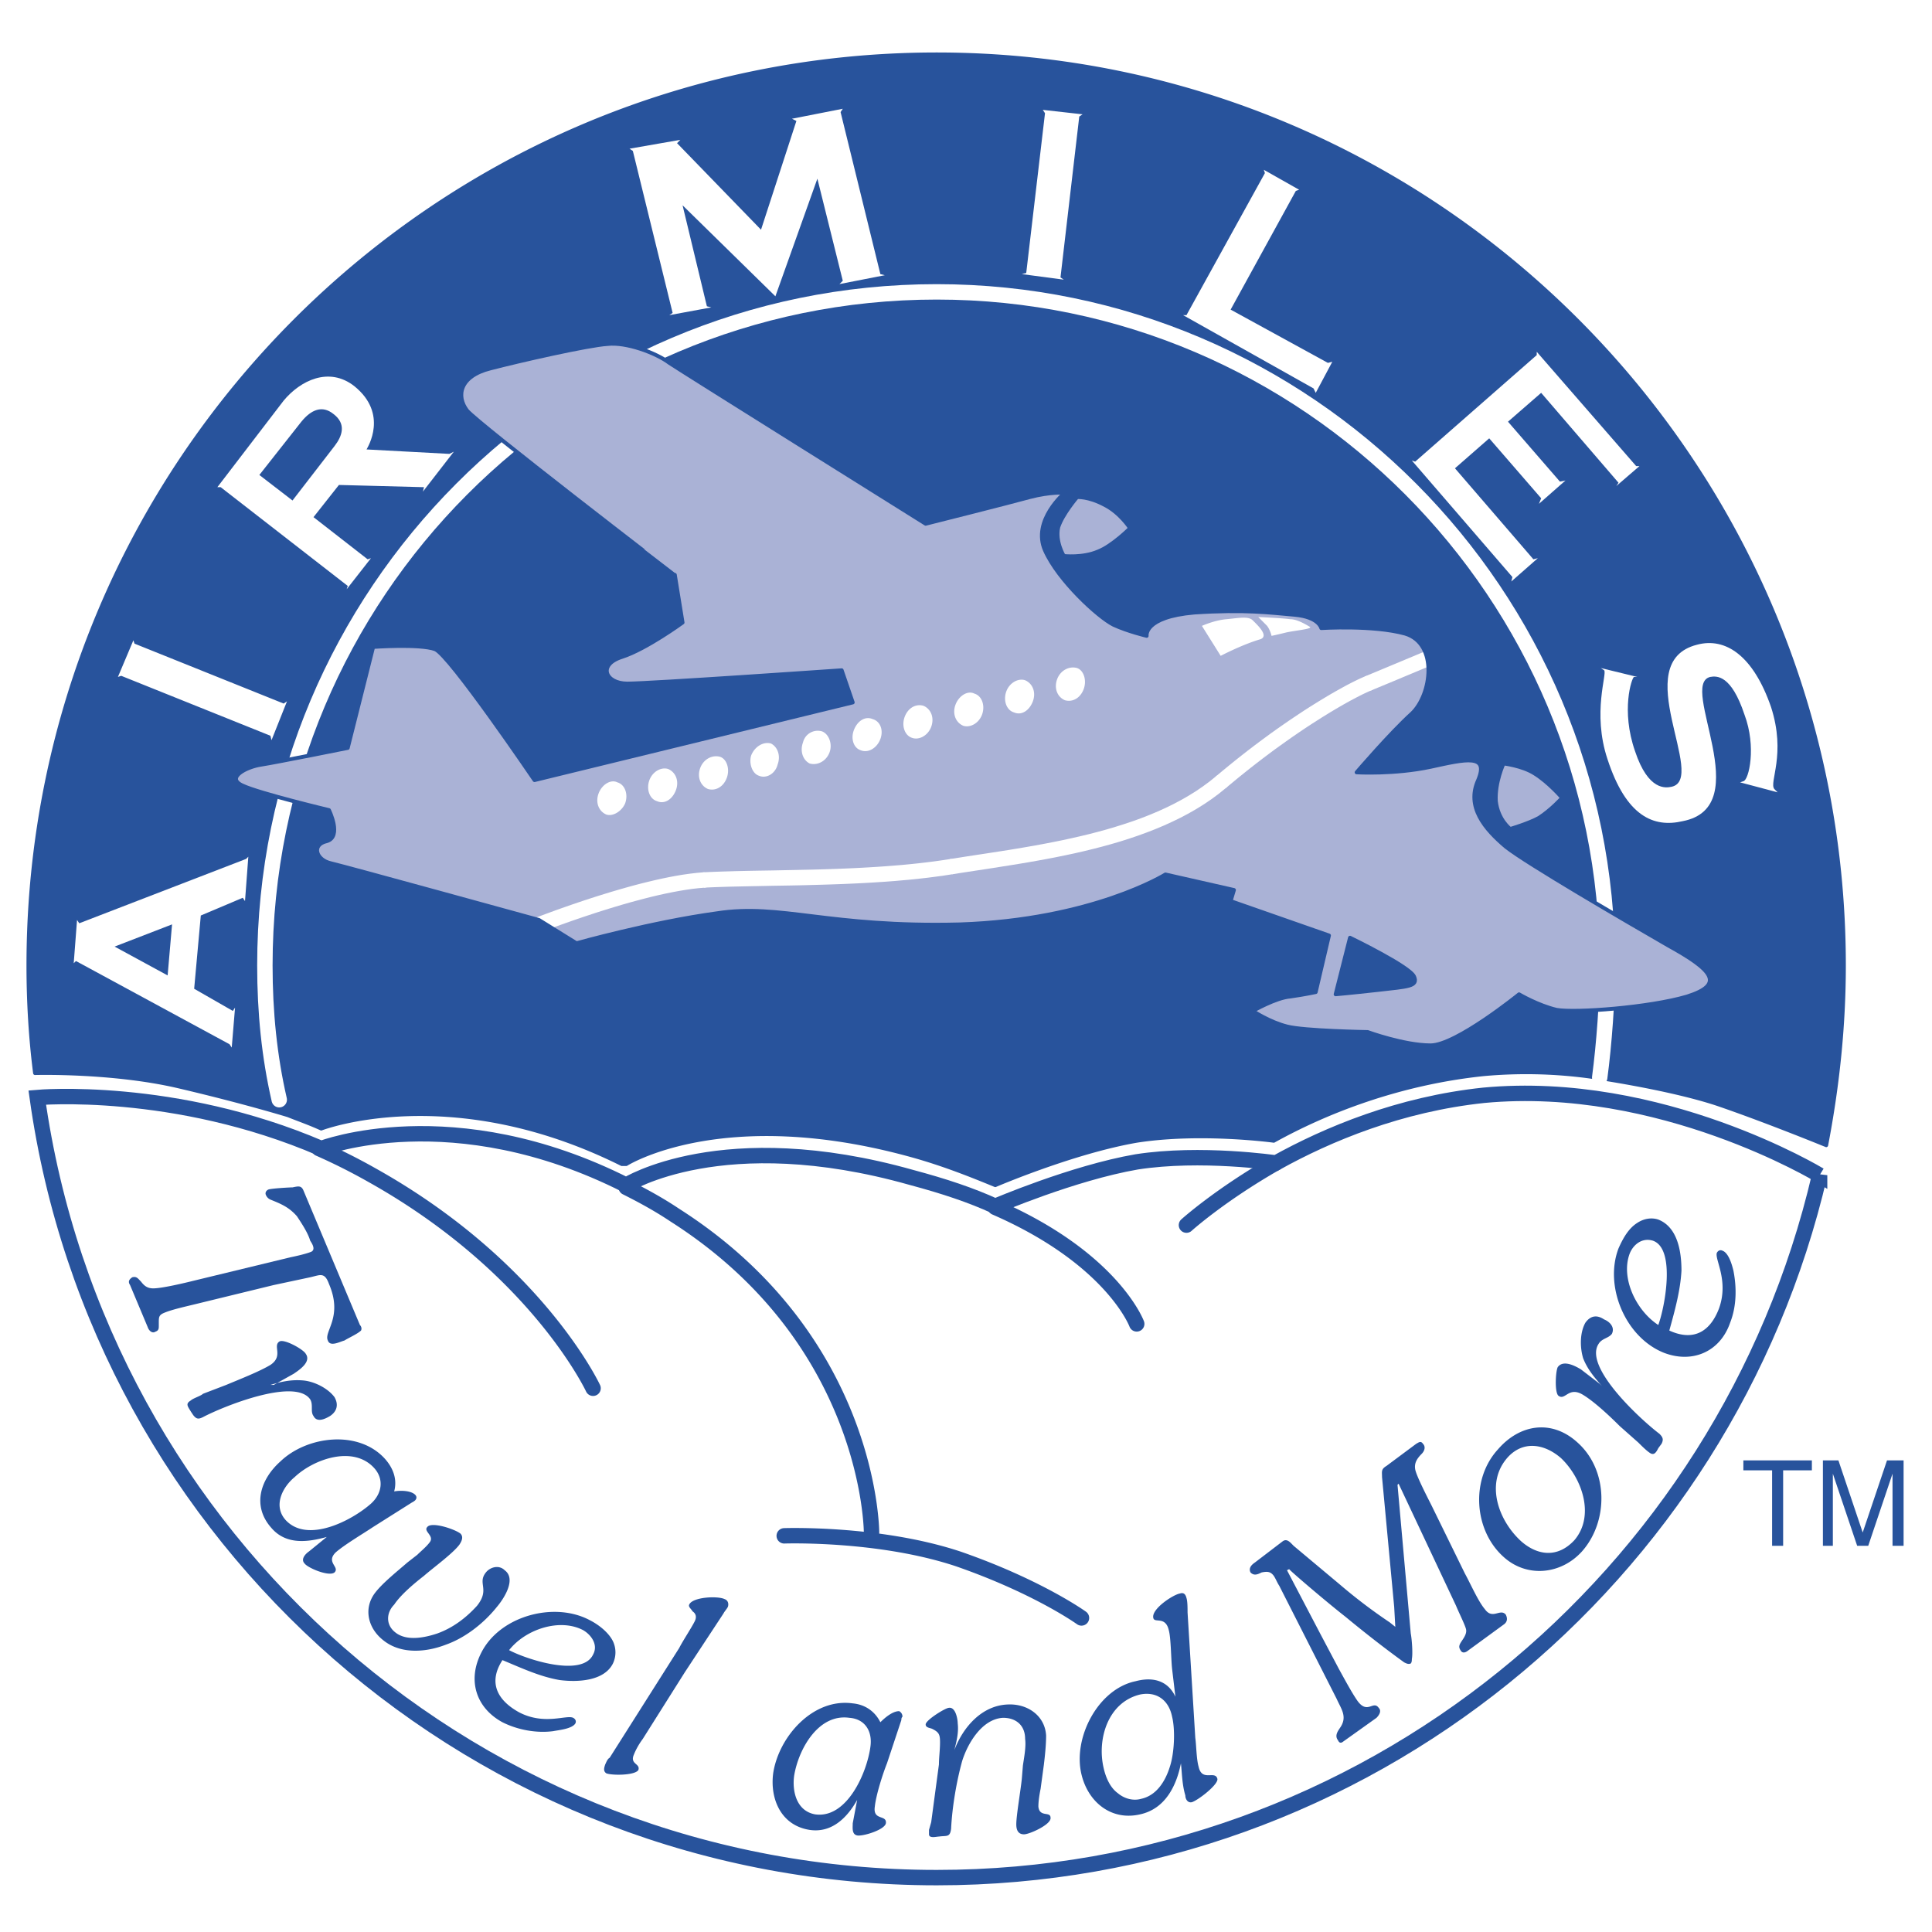
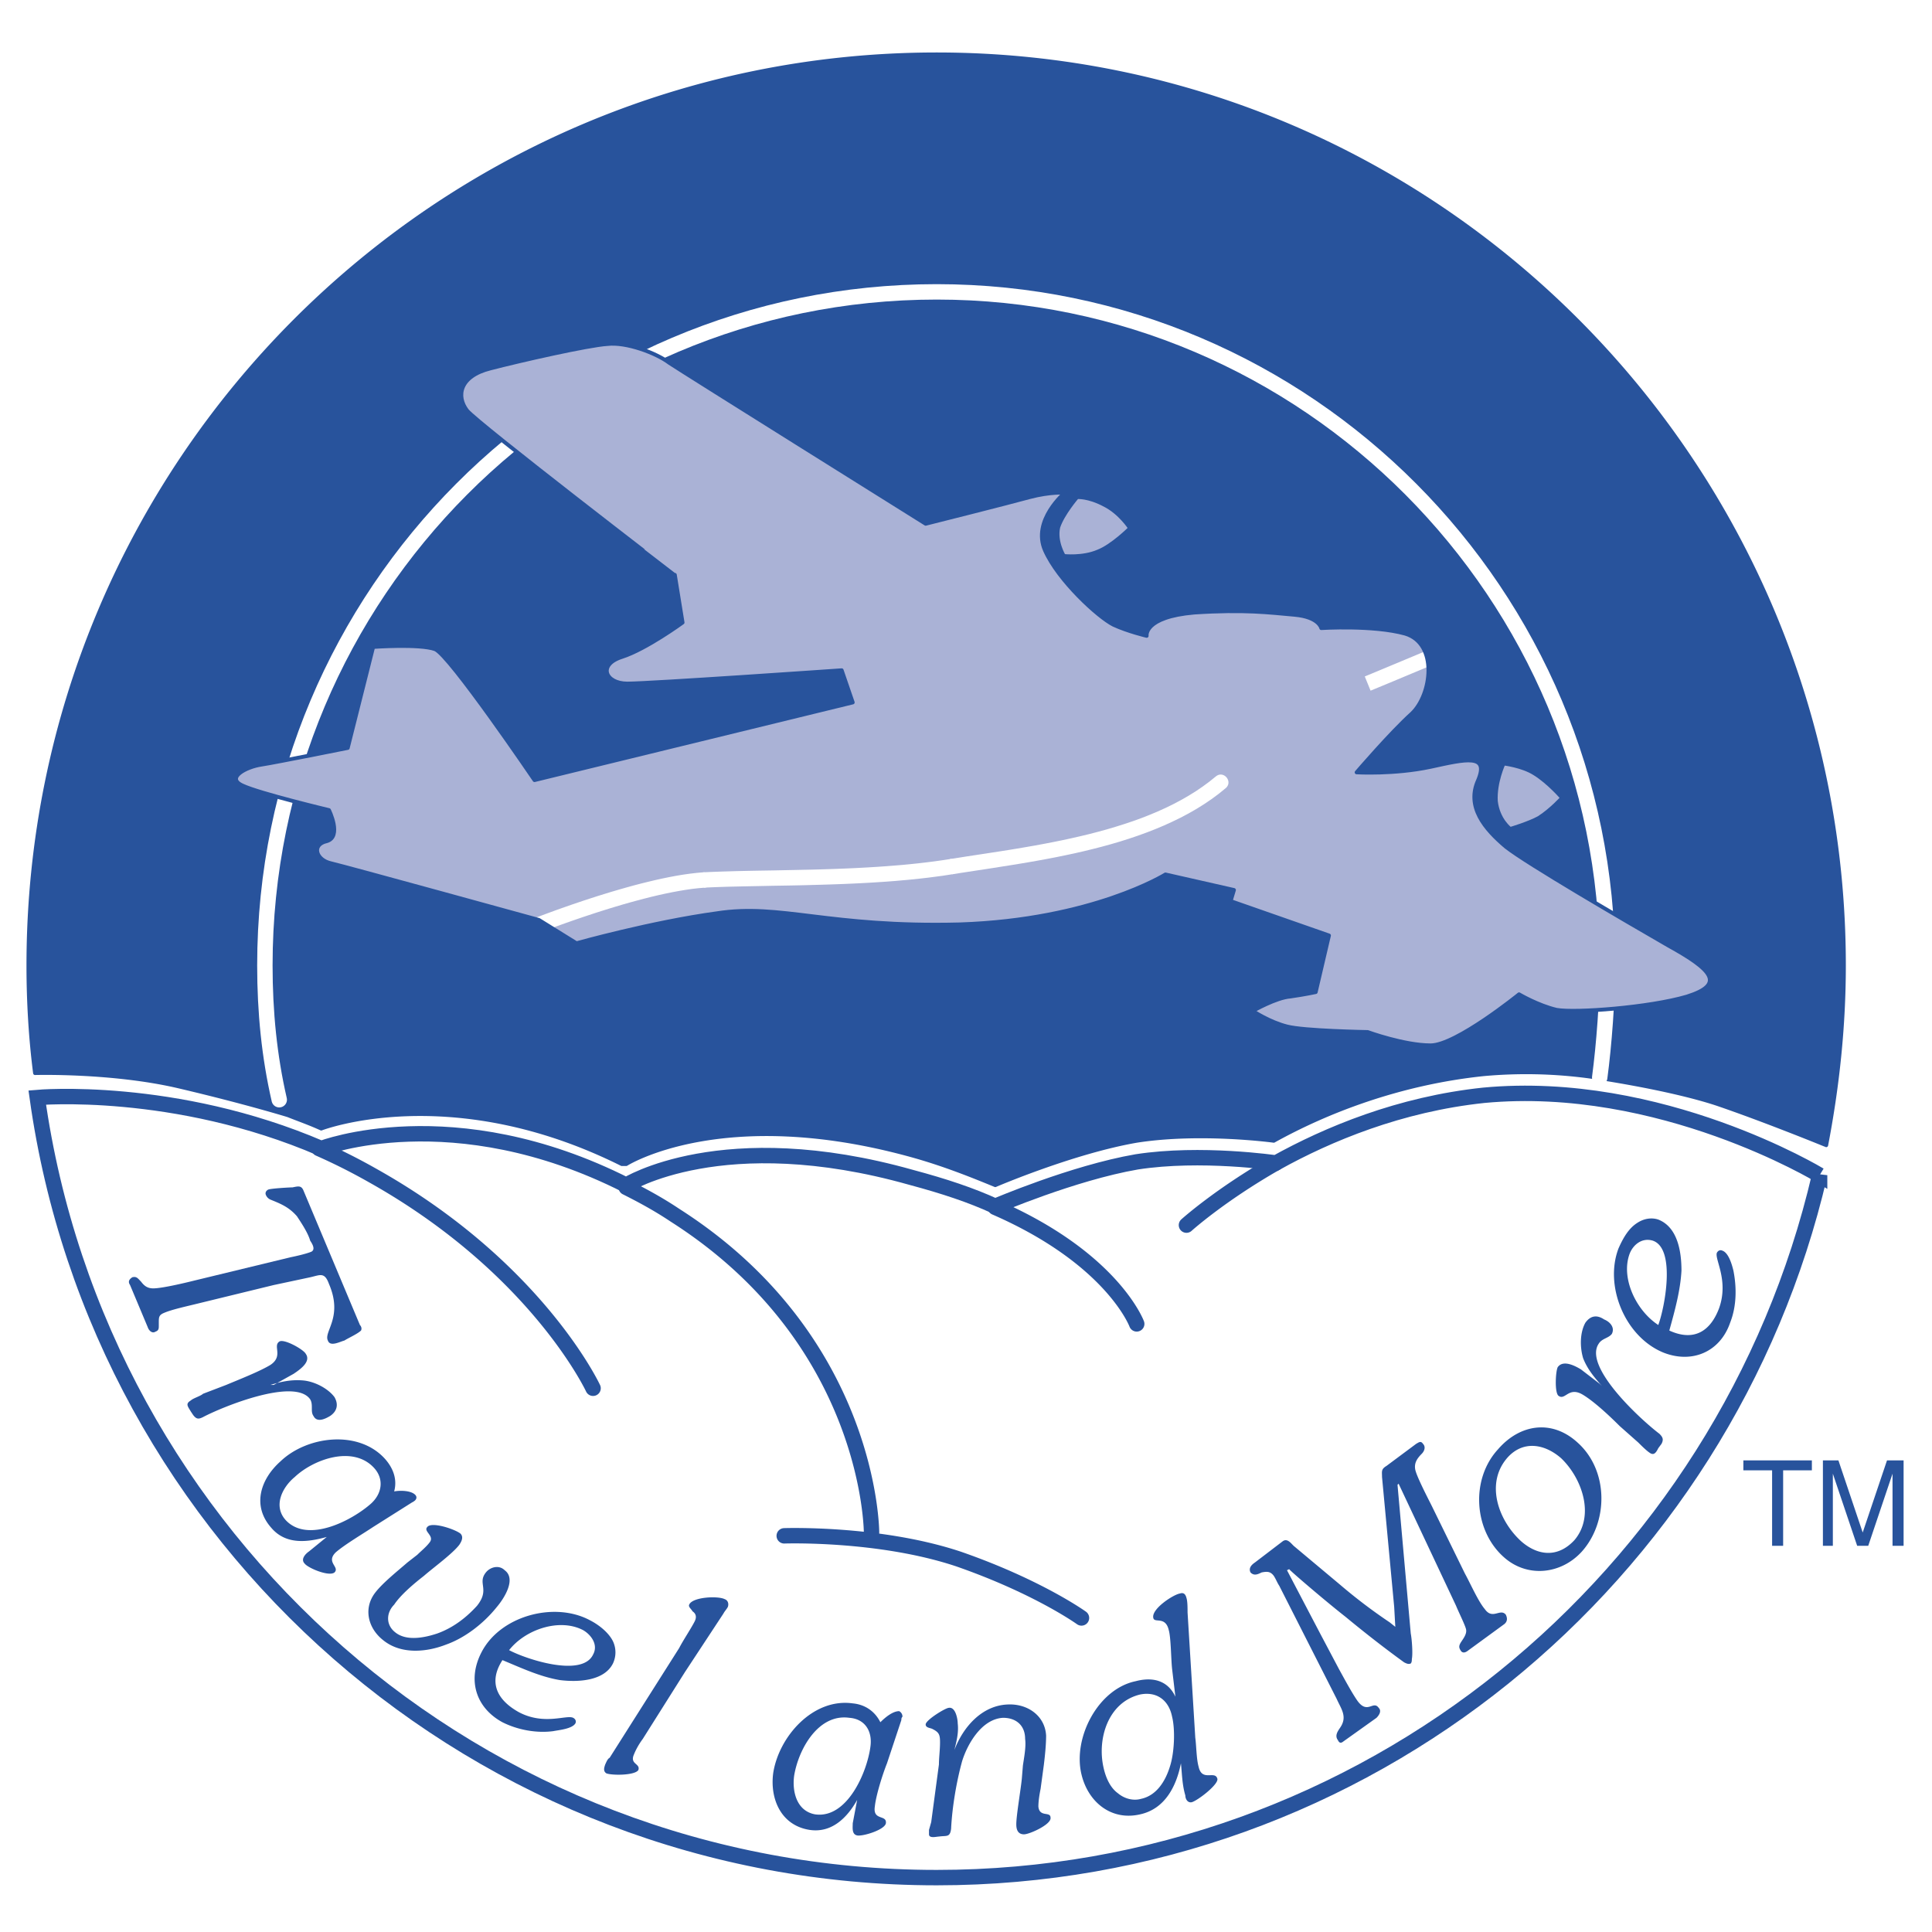
<svg xmlns="http://www.w3.org/2000/svg" width="2500" height="2500" viewBox="0 0 192.756 192.756">
  <path fill-rule="evenodd" clip-rule="evenodd" fill="#fff" d="M0 0h192.756v192.756H0V0z" />
  <path d="M171.4 110.162c-4.961-1.66-12.898-2.768-12.898-2.768a47.044 47.044 0 0 0-10.475-.223c-8.488.887-15.764 3.766-20.945 6.645 0 0-7.277-.996-13.672 0-6.393 1.107-14.111 4.428-14.111 4.428-2.424-.996-5.181-2.104-8.378-2.988-18.852-5.205-28.443.885-28.443.885h-.441c-17.088-8.525-29.987-3.543-29.987-3.543-1.213-.553-2.205-.885-3.307-1.328 0 0-4.3-1.328-10.915-2.879-6.615-1.549-14.332-1.328-14.332-1.328-.441-3.432-.662-7.086-.662-10.74 0-50.153 40.57-90.896 90.622-90.896 49.942 0 90.512 40.743 90.512 90.896 0 6.201-.662 12.18-1.766 17.936.001-.001-5.95-2.437-10.802-4.097z" fill-rule="evenodd" clip-rule="evenodd" fill="#28539c" stroke="#28539c" stroke-width=".384" stroke-linecap="round" stroke-linejoin="round" stroke-miterlimit="2.613" />
-   <path d="M22.899 104.184l.221.332.331-3.986-.221.332-3.858-2.213.662-7.308 4.189-1.771.221.332.331-4.429-.22.221-16.649 6.422-.22-.332-.331 4.318.221-.222 15.323 8.304zm-11.465-9.743l5.732-2.215-.441 5.092-5.291-2.877zM28.632 69.973l-.331.221-14.883-5.979-.11-.332-1.543 3.654.33-.111 14.884 5.979.11.443 1.543-3.875zM35.357 38.53c-2.535-1.993-5.402-.554-7.056 1.439l-6.614 8.636h.33l12.679 9.854-.11.332 2.425-3.1-.331.111-5.402-4.207 2.536-3.211 8.489.222-.11.442 3.087-3.985-.441.221-8.269-.444c.11-.221 2.205-3.543-1.213-6.31zm-9.481 8.857l4.189-5.314c.992-1.218 2.094-1.661 3.197-.775 1.323.997.882 2.214.11 3.211l-4.189 5.425-3.307-2.547zM81.55 17.826l2.535 10.186-.33.332 4.52-.886-.441-.111-3.969-16.164.22-.332-5.071.996.442.222-3.529 10.85-8.378-8.636.33-.332-5.071.885.331.222 3.969 16.164-.331.222 4.189-.775-.441-.111L68.1 20.483l9.261 9.079 4.189-11.736zM106.135 27.901l-.33-.221 1.873-16.054.332-.221-3.969-.444.219.333-1.873 15.943-.442.11 4.19.554zM129.287 19.044l.33-.111-3.527-1.993.109.332-7.826 14.172h-.332l13.01 7.307.22.443 1.653-3.1-.44.111-9.703-5.315 6.506-11.846zM161.479 48.162l-.221.332 2.314-1.993h-.33l-9.922-11.403v.331l-12.127 10.629-.332-.11 10.034 11.625-.11.442 2.645-2.325-.442.111-7.826-9.079 3.418-2.989 5.182 5.979-.221.554 2.645-2.326-.551.111-5.182-5.978 3.309-2.879 7.717 8.968zM170.629 67.537c.66-.111 2.094-.221 3.418 3.764 1.211 3.211.439 6.532-.111 6.643l-.33.111 3.748.996-.33-.332c-.553-.664 1.211-3.433-.332-8.193-1.764-5.092-4.52-6.975-7.387-6.2-6.945 1.771 1.104 13.396-2.535 14.171-.551.111-2.314.443-3.639-3.543-1.432-4.096-.33-7.307-.109-7.417h.33l-3.637-.886.33.222c.33.332-1.213 4.207.33 8.857 1.875 5.757 4.631 6.864 7.498 6.2 7.496-1.439-.441-13.618 2.756-14.393z" fill-rule="evenodd" clip-rule="evenodd" fill="#fff" />
  <path d="M181.543 117.248c-9.371 40.189-45.311 70.082-88.086 70.082-45.642 0-83.566-33.768-89.74-77.832 0 0 13.671-1.219 28.333 5.092 0 0 13.119-5.092 30.428 3.654 0 0 9.591-6.09 28.443-.775 3.307.887 5.954 1.771 8.378 2.879 0 0 7.719-3.32 14.111-4.428 6.395-.996 13.893.109 13.893.109 5.182-2.879 12.348-5.867 20.725-6.752 17.64-1.662 33.515 7.971 33.515 7.971z" fill-rule="evenodd" clip-rule="evenodd" fill="#fff" stroke="#28539c" stroke-width="1.537" stroke-miterlimit="2.613" />
  <path d="M118.373 122.23s3.307-2.99 8.93-6.201m-49.06 37.201s9.481-.332 17.419 2.324c7.938 2.768 12.237 5.869 12.237 5.869m-76.07-46.833a59.221 59.221 0 0 1 5.292 2.658c16.426 9.189 22.049 21.258 22.049 21.258m3.308-20.041c1.543.775 3.197 1.662 4.851 2.77 19.624 12.51 19.624 31.664 19.624 31.664m12.346-32.44c11.688 5.092 14.111 11.625 14.111 11.625" fill="none" stroke="#28539c" stroke-width="1.537" stroke-linecap="round" stroke-linejoin="round" stroke-miterlimit="2.613" />
  <path d="M27.86 109.719c-.992-4.316-1.433-8.746-1.433-13.396 0-37.089 29.987-67.204 67.029-67.204 36.932 0 66.918 30.114 66.918 67.204 0 3.434-.33 7.861-.771 11.184" fill="none" stroke="#fff" stroke-width="1.537" stroke-linecap="round" stroke-linejoin="round" stroke-miterlimit="2.613" />
  <path d="M27.309 128.209l3.638-.775c.992-.221 1.433-.553 1.875.664 1.433 3.322-.552 4.762-.11 5.646.221.664 1.212.111 1.653 0 .331-.221 1.323-.664 1.654-.996.11-.221 0-.443-.11-.553l-5.623-13.396c-.22-.555-.551-.443-1.103-.334-.33 0-2.205.111-2.425.223-.221.111-.331.332-.221.553a.86.86 0 0 0 .441.443c1.103.443 1.875.775 2.646 1.66.441.664 1.103 1.662 1.323 2.436.221.334.551.887.11 1.107-.551.223-1.543.443-2.095.555l-9.591 2.324c-.882.221-3.197.775-4.079.775-.551 0-.882-.223-1.213-.664-.331-.332-.441-.555-.882-.443-.331.221-.441.443-.221.775l1.764 4.207c.11.332.441.664.772.443.331-.111.331-.332.331-.555v-.332c0-.553 0-.775.551-.996.771-.332 2.315-.664 3.197-.885l7.718-1.882z" fill-rule="evenodd" clip-rule="evenodd" fill="#28539c" />
  <path d="M19.261 141.162c.331.443.551.443.992.223 1.874-.998 9.15-3.986 10.694-1.773.331.555 0 1.219.331 1.662.331.664 1.103.332 1.654 0 .661-.443.882-1.107.44-1.883-.661-.885-1.984-1.549-3.087-1.66-1.213-.111-2.205.111-3.307.443h.331l1.984-1.107c.662-.443 1.764-1.219 1.213-1.994-.221-.441-2.205-1.549-2.646-1.217-.661.443.441 1.439-.882 2.324-1.103.664-3.087 1.439-4.41 1.994l-2.315.885c-.22.221-.992.443-1.213.664-.551.332-.33.555 0 1.107l.221.332zM41.09 149.908s.221-.109.331-.221c.11-.111.22-.332 0-.555-.441-.441-1.543-.441-2.095-.332.331-1.217-.11-2.324-.882-3.211-2.646-2.988-7.827-2.324-10.473.223-1.984 1.771-2.867 4.428-.882 6.643 1.433 1.66 3.528 1.439 5.512.887l-1.764 1.438c-.331.223-.882.775-.441 1.219.331.443 2.426 1.328 2.977.885.551-.553-.882-.996.11-1.992.882-.775 2.756-1.883 3.749-2.547l3.858-2.437zm-12.568 1.772c-1.323-1.439-.331-3.32.882-4.316 1.874-1.773 5.843-3.211 7.938-.887.993 1.107.772 2.547-.331 3.543-1.874 1.66-6.284 3.986-8.489 1.66zM40.649 155.887c-.882.775-2.425 1.994-3.197 2.99-1.213 1.549-.771 3.543.772 4.76 1.764 1.439 4.299 1.219 6.284.443 1.875-.664 3.749-2.104 5.071-3.764.662-.775 1.984-2.768.772-3.654-.551-.553-1.433-.332-1.874.221-.882 1.107.441 1.662-.882 3.322-1.103 1.219-2.425 2.215-3.969 2.768-1.323.443-3.087.775-4.189-.111-.992-.773-.882-1.992-.11-2.768.662-.996 1.985-2.104 2.977-2.877.882-.775 2.866-2.215 3.528-3.102.22-.332.441-.773.11-1.107-.551-.441-2.867-1.217-3.308-.664-.441.443.771.887.221 1.551-.331.443-.882.885-1.213 1.219l-.993.773zM50.13 171.83c1.543.775 3.417 1.107 5.072.887.551-.111 1.874-.223 2.205-.775.11-.223 0-.443-.221-.555-.661-.332-2.866.775-5.402-.553-2.205-1.219-3.087-2.99-1.654-5.203 1.875.775 3.749 1.66 5.733 1.992 1.764.221 4.41.111 5.292-1.66a2.595 2.595 0 0 0 0-2.215c-.441-.887-1.434-1.66-2.315-2.104-3.528-1.883-8.93-.443-10.804 3.211-1.434 2.768-.552 5.536 2.094 6.975zm.662-7.195c1.654-2.104 5.071-3.211 7.387-1.994.771.443 1.543 1.439.992 2.436-1.103 2.325-6.726.443-8.379-.442zM68.32 166.848l3.859-5.867c.11-.221.331-.443.441-.664.11-.332 0-.664-.331-.775-.662-.332-3.197-.221-3.528.553-.11.223.221.443.331.666.331.221.441.553.221.996-.331.664-1.213 1.992-1.544 2.656l-6.945 10.961c-.22.111-.331.443-.441.664-.11.332-.22.664.11.887.551.221 2.866.221 3.197-.332.22-.664-.882-.555-.441-1.551.22-.553.551-1.107.882-1.551l4.189-6.643zM89.929 171.609c0-.111 0-.223.11-.332a.61.61 0 0 0-.331-.555c-.661 0-1.433.664-1.874 1.107-.551-1.107-1.543-1.771-2.756-1.883-3.969-.553-7.387 3.322-7.938 6.977-.331 2.545.772 5.203 3.638 5.646 2.205.332 3.749-1.219 4.741-2.99l-.441 2.326c0 .441-.11 1.105.441 1.217.551.111 2.756-.553 2.866-1.217.11-.887-1.323-.223-1.103-1.662.11-1.107.771-3.211 1.213-4.316l1.434-4.318zm-8.599 9.411c-1.874-.332-2.315-2.324-2.095-3.875.441-2.656 2.425-6.199 5.512-5.758 1.543.111 2.315 1.33 2.095 2.879-.331 2.546-2.315 7.197-5.512 6.754zM104.15 176.037c.109-.885.221-1.992.221-2.879-.111-1.992-1.875-3.211-3.859-3.1-2.535.111-4.409 2.215-5.292 4.539.221-.885.441-1.771.331-2.656 0-.443-.221-1.662-.882-1.551-.331 0-2.315 1.219-2.315 1.66 0 .334.441.334.662.443.661.332.771.555.771 1.33 0 .773-.11 1.549-.11 2.213l-.771 5.758-.22.775v.441c0 .443.771.223.992.223.772-.111 1.103.109 1.213-.775.109-2.215.551-4.762 1.102-6.754.551-1.771 1.984-4.207 4.08-4.318 1.322 0 2.203.775 2.203 2.104.111.775-.109 1.883-.221 2.658l-.109 1.328c-.109 1.107-.551 3.654-.551 4.539 0 .443.109.996.771.996.551 0 2.756-.996 2.646-1.66 0-.664-1.104 0-1.213-1.107 0-.553.109-1.217.221-1.771l.33-2.436zM117.27 169.283c-.771-1.66-2.314-1.992-3.969-1.549-3.748.775-6.283 5.646-5.402 9.299.662 2.77 2.977 4.65 5.844 3.986 2.535-.553 3.639-2.879 4.078-5.092.111.996.111 2.104.441 3.209 0 .332.221.775.662.666.66-.223 2.645-1.771 2.535-2.326-.221-.885-1.543.332-1.875-1.217-.221-.775-.221-2.105-.33-2.879l-.771-12.512c0-.443 0-1.107-.109-1.439-.111-.443-.332-.553-.662-.443-.662.111-2.867 1.551-2.646 2.438.111.553 1.213-.223 1.543 1.217.221.775.221 2.879.332 3.875l.329 2.767zm-3.418 10.186c-.771.223-1.654 0-2.314-.553-.771-.553-1.213-1.551-1.434-2.547-.662-2.879.441-6.531 3.639-7.307 1.652-.332 2.865.553 3.197 2.215.33 1.328.221 3.652-.221 4.982-.442 1.438-1.324 2.878-2.867 3.21zM139.209 162.309l-.553-.443a53.386 53.386 0 0 1-4.961-3.764l-4.629-3.875c-.332-.332-.662-.775-1.104-.443l-2.756 2.104c-.33.223-.662.555-.441.996.332.334.662.223 1.104 0 .551-.109.881-.109 1.213.334.221.332.33.664.551.996l5.732 11.293c.441.996 1.104 1.771.33 2.879-.219.332-.551.773-.219 1.217.109.223.219.332.439.223l3.418-2.438c.221-.221.551-.664.221-.996-.551-.775-1.102.664-2.094-.664-.553-.775-1.324-2.215-1.875-3.211l-1.875-3.543-3.307-6.311.221-.111c-.109 0 3.639 3.211 5.623 4.762 1.873 1.549 3.857 3.1 5.842 4.539.221.111.441.221.662.111.109-.111.109-.332.109-.443.111-.555 0-1.992-.109-2.547l-1.322-14.836.109-.109 5.732 12.178c.221.555.883 1.883.992 2.326.111.441-.221.885-.441 1.217-.219.332-.33.553-.109.887.109.221.33.33.662.109l3.637-2.656c.332-.223.441-.555.221-.996-.551-.666-1.322.553-2.094-.555-.662-.775-1.434-2.547-1.984-3.543l-3.309-6.754c-.33-.664-1.543-2.988-1.652-3.652-.111-.664.221-1.107.66-1.551.221-.221.441-.664.111-.996-.221-.332-.441-.111-.662 0l-2.977 2.215c-.551.332-.441.553-.441 1.107l1.213 12.953.112 1.991zM157.84 154.779c2.646-2.988 2.646-8.082-.441-10.85-2.535-2.324-5.732-1.881-7.938.664-2.756 2.99-2.426 8.082.551 10.74 2.316 2.105 5.734 1.772 7.828-.554zm-.772-1.105c-1.654 1.771-3.639 1.549-5.291.109-2.316-2.104-3.639-5.867-1.324-8.414 1.543-1.66 3.639-1.328 5.293.111 2.094 1.993 3.416 5.758 1.322 8.194zM165.777 144.041c.221-.443.111-.664-.221-.996-1.764-1.33-7.605-6.643-6.062-8.969.33-.553.992-.553 1.322-.996.33-.664-.221-1.219-.771-1.439-.662-.443-1.322-.443-1.875.332-.551.996-.551 2.436-.219 3.543.439 1.107 1.102 1.883 1.873 2.768l-.221-.221-1.873-1.439c-.553-.332-1.766-.996-2.316-.221-.221.441-.33 2.656.111 2.877.66.443.992-.996 2.426-.109 1.102.664 2.645 2.104 3.637 3.1l1.875 1.66c.221.223.771.775 1.102.996.441.334.662 0 .883-.441l.329-.445zM172.613 131.973c.66-1.66.66-3.543.33-5.203-.109-.443-.441-1.771-1.102-1.992-.221-.111-.441 0-.553.221-.221.664 1.213 2.768.221 5.535-.881 2.326-2.535 3.322-4.961 2.215.551-1.992 1.104-3.986 1.213-5.979 0-1.771-.33-4.318-2.314-5.094-.662-.221-1.434-.109-2.096.332-.881.555-1.432 1.551-1.873 2.547-1.434 3.764.66 8.857 4.52 10.408 2.867 1.107 5.623-.111 6.615-2.99zm-7.166.222c-2.205-1.439-3.748-4.65-2.867-7.086.332-.887 1.213-1.662 2.316-1.33 2.315.776 1.211 6.645.551 8.416z" fill-rule="evenodd" clip-rule="evenodd" fill="#28539c" />
  <path d="M32.822 80.823s-6.946-1.661-8.6-2.436c-1.764-.775.331-1.882 1.874-2.104 1.434-.221 8.6-1.661 8.6-1.661l2.536-10.075s4.63-.332 6.173.222c1.434.554 9.922 13.064 9.922 13.064l31.751-7.75-1.103-3.211s-19.072 1.329-21.387 1.329c-2.205 0-2.977-1.882-.551-2.657s6.063-3.432 6.063-3.432l-.771-4.761S47.705 42.294 46.602 40.965c-1.103-1.439-.771-3.432 2.315-4.207 2.977-.775 9.812-2.325 11.686-2.436 1.874-.222 4.851.885 6.174 1.882 1.323.886 25.577 16.054 25.577 16.054s8.378-2.104 10.363-2.657c2.096-.554 3.527-.443 3.527-.443s-3.307 2.768-1.984 5.757c1.324 2.989 5.293 6.643 6.836 7.418 1.434.664 3.309 1.107 3.309 1.107s-.332-1.882 4.74-2.325c5.07-.332 7.496 0 10.031.222 2.426.222 2.646 1.329 2.646 1.329s5.182-.332 8.379.554c3.307.996 2.645 6.089.66 7.971-2.094 1.882-5.512 5.868-5.512 5.868s3.748.222 7.387-.554c3.527-.774 5.844-1.328 4.74 1.329-1.213 2.657.662 4.871 2.756 6.643 2.096 1.661 11.797 7.308 16.207 9.854 4.41 2.436 5.732 3.875 1.873 5.094-3.748 1.105-11.135 1.66-13.008 1.328-1.875-.443-3.748-1.551-3.748-1.551s-6.285 5.094-8.82 5.094c-2.646 0-6.283-1.33-6.283-1.33s-6.395-.109-8.049-.553c-1.764-.443-3.418-1.551-3.418-1.551s2.316-1.328 3.748-1.438c1.545-.223 2.537-.443 2.537-.443l1.322-5.647-9.812-3.432.332-1.107-6.836-1.55s-7.275 4.54-20.505 4.982c-13.12.332-17.86-2.104-24.254-1.107-6.504.886-14.001 2.989-14.001 2.989l-3.748-2.325s-19.293-5.314-20.726-5.646c-1.543-.332-1.984-1.882-.441-2.214 1.543-.444.22-3.101.22-3.101z" fill-rule="evenodd" clip-rule="evenodd" fill="#aab2d6" />
  <path d="M70.156 87.032h-.012l-.636.056-.656.077-.673.094-.69.114-.703.132-.711.146-.721.16-.723.173-.728.18-.729.192-.722.2-.722.207-.711.208-.7.214-.685.213-.671.216-.652.212-.628.212-.604.205-.58.202-.546.192-.513.183-.479.176-.44.161-.399.148-.355.135-.309.116-.214.082c.337.092.524.146.524.146l1.3.806.414-.153.473-.17.508-.182.541-.192.567-.195.598-.205.622-.206.64-.212.66-.21.678-.213.688-.208.699-.208.704-.2.711-.194.71-.187.709-.18.706-.167.696-.154.688-.14.672-.125.655-.108.637-.094.614-.07.588-.05h-.012.012l.092-.01.086-.019.079-.026.073-.033.066-.039.06-.045.054-.05.047-.055.041-.059.035-.063.029-.065.022-.068.016-.069.01-.071.005-.072-.002-.072-.007-.071-.014-.071-.02-.069-.025-.067-.031-.064-.037-.062-.043-.057-.048-.053-.054-.048-.06-.043-.065-.037-.071-.03-.076-.023-.082-.015-.087-.007-.092.002h.009v-.004z" fill-rule="evenodd" clip-rule="evenodd" fill="#fff" />
  <path fill-rule="evenodd" clip-rule="evenodd" fill="#fff" d="M94.77 85.712l-.768.117-.78.11-.79.099-.796.093-.805.085-.809.078-.815.067-.819.064-.821.057-.822.051-.827.046-.822.041-.825.036-.821.032-.818.028-.813.025-.809.022-.801.016-.797.018-.787.015-1.547.032-1.502.024-.734.014-.717.015-.705.016-.688.021-.671.02-.653.023-.637.026-.615.029.078 1.531.603-.029.624-.026.647-.022.665-.021.683-.014.698-.016.718-.015.728-.014 1.503-.031 1.547-.025.792-.015.797-.018.807-.022.814-.022.82-.025.823-.028.829-.032.83-.036.835-.041.831-.046.835-.052.833-.056.831-.064.827-.074.826-.077.817-.085.815-.093.806-.105.799-.11.792-.123.091-.019.084-.026.075-.034.07-.039.062-.045.056-.05.049-.055.041-.059.035-.063.029-.064.023-.068.016-.07.01-.071.003-.071-.002-.072-.008-.071-.014-.07-.02-.07-.026-.066-.031-.064-.037-.061-.042-.058-.048-.053-.052-.048-.059-.043-.063-.037-.068-.031-.073-.023-.078-.016-.083-.008-.087.002-.092.009z" />
  <path fill-rule="evenodd" clip-rule="evenodd" fill="#fff" d="M121.299 77.469l-.641.516-.664.489-.691.47-.713.442-.74.425-.756.4-.78.383-.8.362-.811.34-.83.326-.846.306-.857.287-.867.272-.873.26-.887.243-.889.23-.898.216-.899.204-.9.195-.9.182-.901.174-.896.166-.893.155-.885.151-.88.144-.872.138-.859.132-.85.131-.835.126-.821.126-.807.128-.788.124.239 1.514.783-.124.8-.122.82-.126.836-.127.85-.131.867-.138.877-.138.885-.144.898-.151.904-.16.909-.166.912-.175.918-.188.918-.195.918-.21.914-.223.914-.234.91-.25.904-.265.897-.284.886-.3.875-.318.866-.337.855-.359.834-.38.822-.399.805-.426.781-.448.768-.479.738-.5.719-.531.687-.558.069-.062.058-.066.047-.068.039-.069.031-.071.022-.072.014-.071.005-.073-.002-.072-.009-.07-.016-.07-.021-.068-.028-.065-.033-.063-.039-.061-.043-.057-.049-.053-.053-.048-.056-.044-.059-.039-.062-.033-.067-.027-.068-.021-.07-.013-.071-.008-.074.002-.074.009-.074.017-.075.028-.074.035-.074.046-.074.056z" />
-   <path fill-rule="evenodd" clip-rule="evenodd" fill="#fff" d="M136.162 67.493l-.201.086-.223.099-.24.112-.264.129-.283.14-.303.155-.324.169-.342.187-.359.199-.379.212-.398.228-.414.242-.428.258-.447.272-.465.287-.479.302-.492.316-.508.335-.521.347-.535.361-.545.377-.561.392-.572.407-.58.425-.594.437-.603.453-.616.471-.619.484-.631.499-.638.517-.647.53-.652.548.98 1.171.647-.536.635-.524.627-.505.619-.492.613-.478.601-.46.592-.446.582-.432.575-.413.56-.401.549-.386.539-.371.523-.356.51-.34.496-.323.485-.31.466-.296.454-.28.435-.267.422-.251.402-.236.385-.223.367-.206.348-.193.33-.175.307-.162.289-.15.267-.134.244-.117.225-.105.197-.089.172-.073.084-.039.074-.045.069-.05.056-.054.051-.058.043-.062.035-.064.028-.068.019-.069.014-.07.006-.071v-.071l-.006-.071-.014-.071-.019-.069-.024-.067-.029-.066-.035-.062-.041-.059-.045-.056-.051-.051-.053-.046-.06-.04-.061-.035-.068-.029-.069-.021-.074-.014-.076-.006-.08.003-.082.011-.084.021-.088.032z" />
  <path d="M142.002 65.057l-.045.019-.129.054-.205.085-.27.113-.328.138-.377.157-.418.174-.447.187-.469.196-.482.201-.486.203-.482.201-.465.195-.447.185-.414.172-.375.155.58 1.417.375-.155.414-.172.447-.185.471-.195.482-.201.486-.203.482-.202.469-.196.447-.187.418-.174.377-.157.328-.138.27-.113.205-.085.09-.038a5.987 5.987 0 0 0-.025-.303l-.477-1.148z" fill-rule="evenodd" clip-rule="evenodd" fill="#fff" />
-   <path d="M142.17 65.004l-.08.021-.088.032.477 1.149a4.435 4.435 0 0 0-.309-1.202z" fill-rule="evenodd" clip-rule="evenodd" fill="#fff" />
  <path d="M32.822 80.823s-6.946-1.661-8.6-2.436c-1.764-.775.331-1.882 1.874-2.104 1.434-.221 8.6-1.661 8.6-1.661l2.536-10.075s4.63-.332 6.173.222c1.434.554 9.922 13.064 9.922 13.064l31.751-7.75-1.103-3.211s-19.072 1.329-21.387 1.329c-2.205 0-2.977-1.882-.551-2.657s6.063-3.432 6.063-3.432l-.771-4.761S47.705 42.294 46.602 40.965c-1.103-1.439-.771-3.432 2.315-4.207 2.977-.775 9.812-2.325 11.686-2.436 1.874-.222 4.851.885 6.174 1.882 1.323.886 25.577 16.054 25.577 16.054s8.378-2.104 10.363-2.657c2.096-.554 3.527-.443 3.527-.443s-3.307 2.768-1.984 5.757c1.324 2.989 5.293 6.643 6.836 7.418 1.434.664 3.309 1.107 3.309 1.107s-.332-1.882 4.74-2.325c5.07-.332 7.496 0 10.031.222 2.426.222 2.646 1.329 2.646 1.329s5.182-.332 8.379.554c3.307.996 2.645 6.089.66 7.971-2.094 1.882-5.512 5.868-5.512 5.868s3.748.222 7.387-.554c3.527-.774 5.844-1.328 4.74 1.329-1.213 2.657.662 4.872 2.756 6.643 2.096 1.661 11.797 7.308 16.207 9.854 4.41 2.436 5.732 3.875 1.873 5.094-3.748 1.105-11.135 1.66-13.008 1.328-1.875-.443-3.748-1.551-3.748-1.551s-6.285 5.094-8.82 5.094c-2.646 0-6.283-1.33-6.283-1.33s-6.395-.109-8.049-.553c-1.764-.443-3.418-1.551-3.418-1.551s2.316-1.328 3.748-1.438c1.545-.223 2.537-.443 2.537-.443l1.322-5.647-9.812-3.432.332-1.107-6.836-1.55s-7.275 4.54-20.505 4.982c-13.12.333-17.86-2.104-24.254-1.107-6.504.886-14.001 2.989-14.001 2.989l-3.749-2.325s-19.293-5.314-20.726-5.646c-1.543-.332-1.984-1.882-.441-2.214 1.544-.444.221-3.101.221-3.101z" fill="none" stroke="#28539c" stroke-width=".384" stroke-linecap="round" stroke-linejoin="round" stroke-miterlimit="2.613" />
-   <path d="M59.721 79.162c.331-.885 1.213-1.439 1.874-1.106.772.221 1.103 1.218.772 2.103-.331.775-1.213 1.329-1.875 1.107-.771-.332-1.101-1.218-.771-2.104zM64.792 77.833c.331-.886 1.213-1.329 1.875-1.107.771.332 1.102 1.218.771 2.104-.331.885-1.102 1.439-1.875 1.107-.771-.222-1.101-1.218-.771-2.104zM69.864 76.616c.331-.886 1.213-1.329 1.984-1.107.662.222.992 1.218.662 2.104s-1.103 1.329-1.874 1.107c-.772-.333-1.103-1.219-.772-2.104zM74.935 75.398c.331-.886 1.213-1.439 1.984-1.218.662.333.993 1.218.662 2.104-.22.886-1.102 1.439-1.874 1.107-.662-.222-.992-1.218-.772-1.993zM80.117 74.069a1.511 1.511 0 0 1 1.874-1.107c.662.221 1.103 1.218.772 2.104-.331.886-1.213 1.329-1.984 1.107-.662-.333-.993-1.218-.662-2.104zM85.188 72.851c.331-.886 1.103-1.439 1.874-1.107.772.221 1.103 1.107.772 1.993s-1.213 1.439-1.984 1.107c-.662-.221-.993-1.107-.662-1.993zM90.259 71.522c.331-.885 1.103-1.328 1.875-1.107.771.332 1.102 1.218.771 2.104s-1.212 1.329-1.875 1.107c-.771-.221-1.101-1.218-.771-2.104zM95.331 70.305c.331-.885 1.213-1.439 1.875-1.107.771.222 1.102 1.218.771 2.104s-1.213 1.328-1.874 1.107c-.772-.333-1.103-1.219-.772-2.104zM100.402 68.976c.33-.886 1.213-1.329 1.873-1.107.773.333 1.104 1.218.773 2.104-.332.886-1.104 1.439-1.875 1.107-.771-.222-1.101-1.218-.771-2.104zM105.473 67.758c.332-.886 1.213-1.329 1.984-1.107.662.222.992 1.218.662 2.104-.33.886-1.102 1.329-1.875 1.107-.771-.332-1.101-1.218-.771-2.104zM124.986 61.89c-.441-.442-1.434-.221-2.645-.11-1.213.11-2.426.664-2.426.664l1.873 2.99s2.096-1.107 3.969-1.661c.884-.333-.329-1.44-.771-1.883zM125.537 61.559s2.426.11 3.197.221c.773 0 1.764.664 1.984.775.111.222-1.432.332-2.424.554-.883.221-1.434.332-1.434.332s-.111-.554-.441-.997c-.44-.443-.882-.885-.882-.885z" fill-rule="evenodd" clip-rule="evenodd" fill="#fff" />
-   <path d="M134.688 93.555l-1.432 5.646s1.322-.111 4.299-.443c2.867-.332 3.969-.332 3.527-1.328-.439-.996-6.394-3.875-6.394-3.875z" fill-rule="evenodd" clip-rule="evenodd" fill="#28539c" stroke="#28539c" stroke-width=".384" stroke-linecap="round" stroke-linejoin="round" stroke-miterlimit="2.613" />
  <path d="M150.012 76.173s-.881 1.882-.771 3.764c.221 1.882 1.434 2.768 1.434 2.768s1.875-.554 2.867-1.107c1.213-.775 2.314-1.993 2.314-1.993s-1.322-1.55-2.756-2.436c-1.213-.775-3.088-.996-3.088-.996zM107.457 49.601s-1.432 1.661-1.873 2.989c-.332 1.439.551 2.879.551 2.879s1.875.221 3.418-.443c1.434-.553 3.197-2.325 3.197-2.325s-.992-1.55-2.535-2.325c-1.654-.885-2.758-.775-2.758-.775z" fill-rule="evenodd" clip-rule="evenodd" fill="#aab2d6" stroke="#28539c" stroke-width=".384" stroke-linecap="round" stroke-linejoin="round" stroke-miterlimit="2.613" />
  <path fill-rule="evenodd" clip-rule="evenodd" fill="#28539c" d="M180.771 145.701v.996h-2.867v7.53h-1.101v-7.53h-2.867v-.996h6.835zM181.873 145.701h1.545l2.424 7.197 2.426-7.197h1.654v8.525h-1.104v-4.982-.885-1.33l-2.424 7.197h-1.104l-2.426-7.197v7.197h-.992v-8.525h.001z" />
</svg>